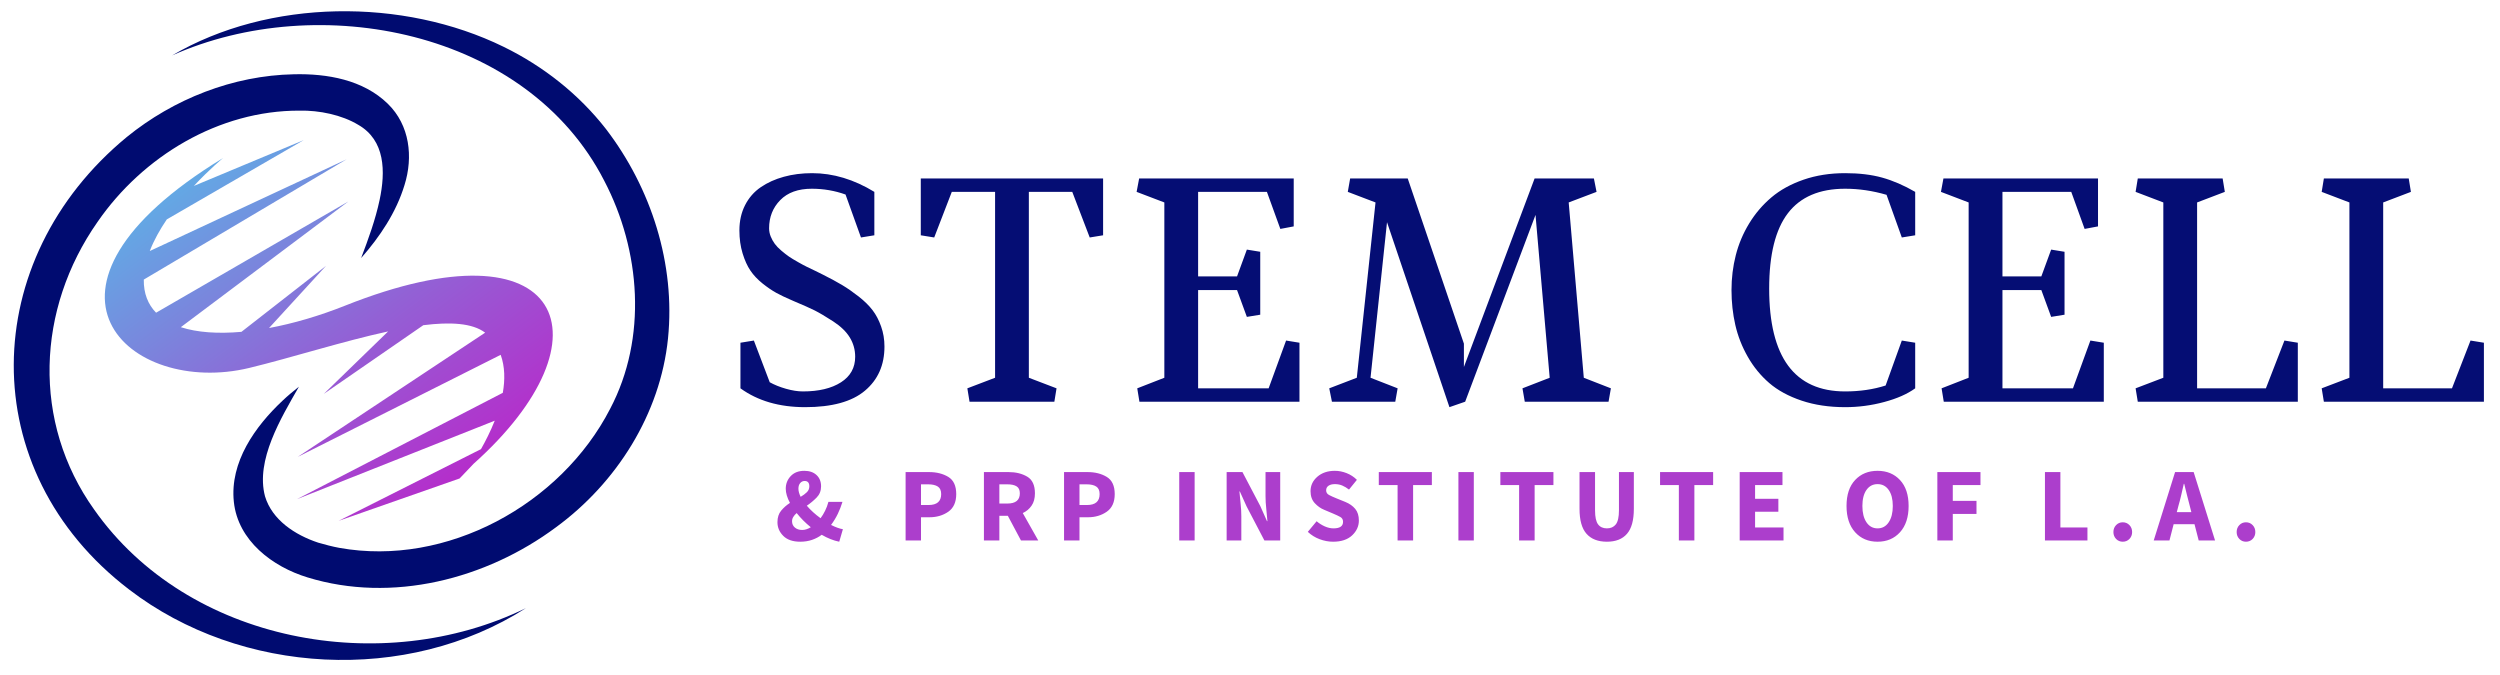
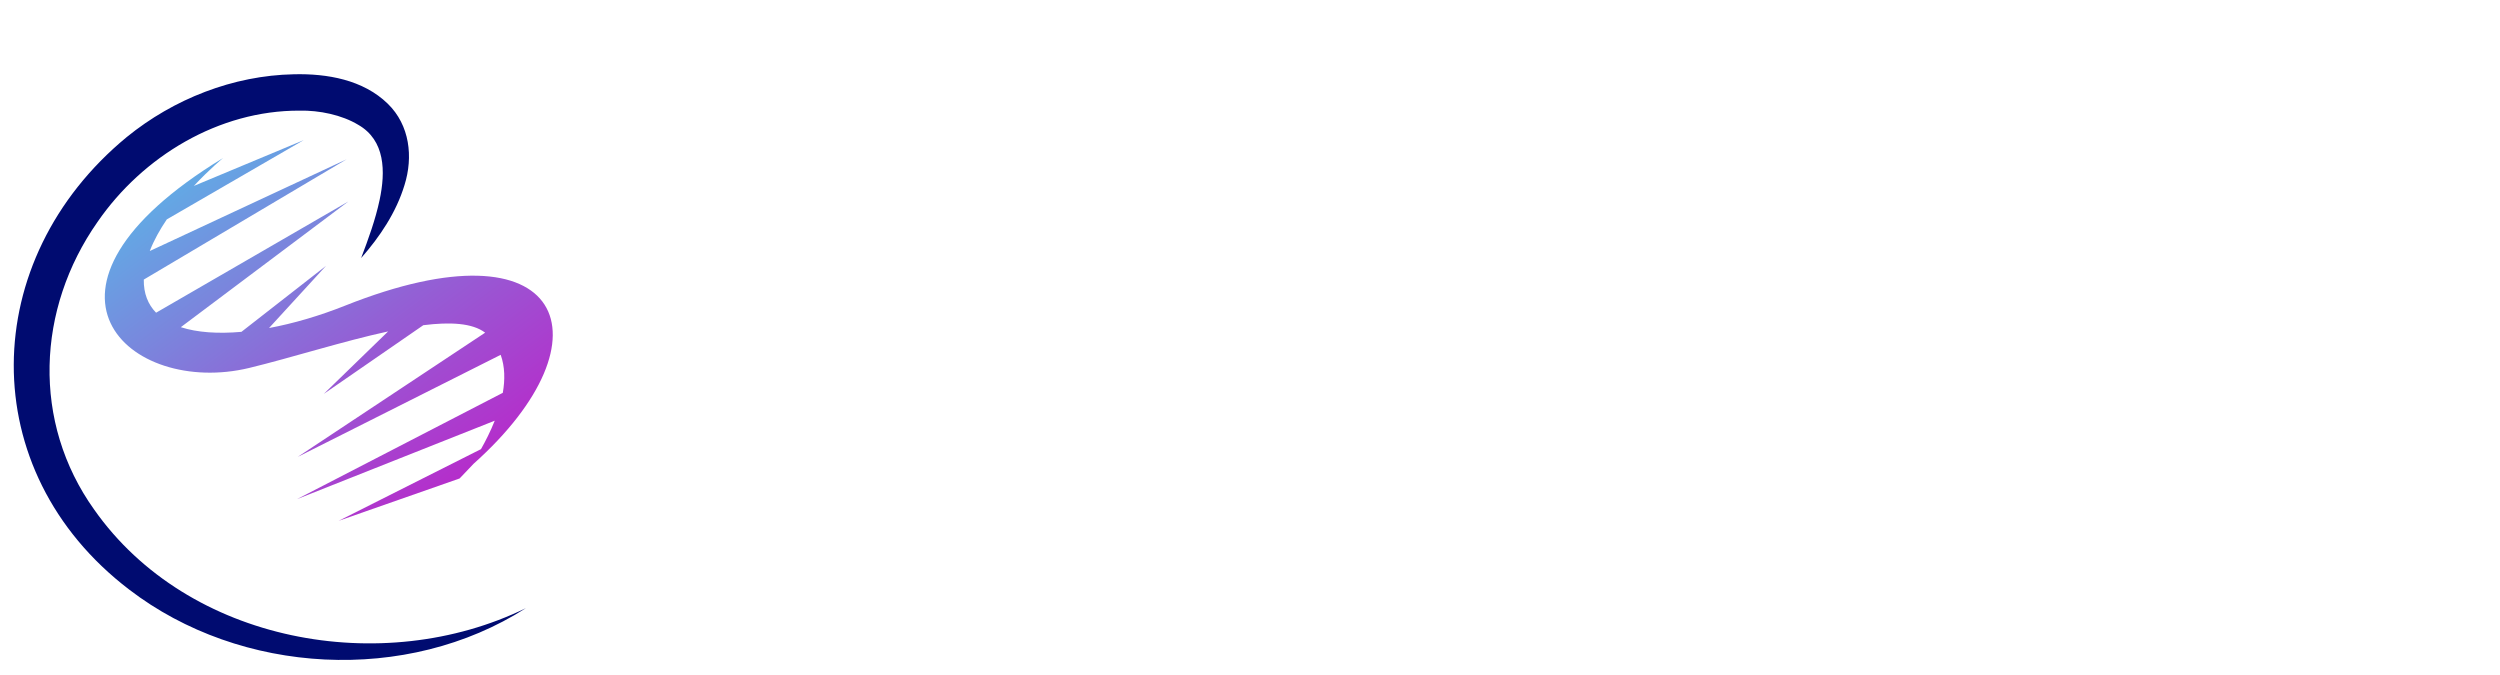
<svg xmlns="http://www.w3.org/2000/svg" xml:space="preserve" viewBox="69.632 251.904 1144.832 309.248" version="1.1" style="max-height: 500px" width="1144.832" height="309.248">
  <desc>Created with Fabric.js 5.3.0</desc>
  <defs>
</defs>
  <g id="background-logo" transform="matrix(1 0 0 1 640 512)">
    <rect height="1024" width="1280" ry="0" rx="0" y="-512" x="-640" paint-order="stroke" style="stroke: none; stroke-width: 0; stroke-dasharray: none; stroke-linecap: butt; stroke-dashoffset: 0; stroke-linejoin: miter; stroke-miterlimit: 4; fill: rgb(255,255,255); fill-opacity: 0; fill-rule: nonzero; opacity: 1;" />
  </g>
  <g id="logo-logo" transform="matrix(1.377 0.024 -0.024 1.377 226.068 405.566)">
    <g paint-order="stroke" style="">
      <g transform="matrix(1.042 0 0 1.042 -4.378 -1.577)">
        <linearGradient y2="203.94" x2="183.15" y1="-19.05" x1="9.48" gradientTransform="matrix(1 0 0 1 0 0)" gradientUnits="userSpaceOnUse" id="SVGID_81_171539">
          <stop style="stop-color:rgb(42,255,246);stop-opacity: 1" offset="0%" />
          <stop style="stop-color:rgb(74,206,236);stop-opacity: 1" offset="17%" />
          <stop style="stop-color:rgb(147,96,213);stop-opacity: 1" offset="56%" />
          <stop style="stop-color:rgb(193,27,199);stop-opacity: 1" offset="83%" />
          <stop style="stop-color:rgb(212,0,194);stop-opacity: 1" offset="96%" />
        </linearGradient>
        <path stroke-linecap="round" d="M 147.21 143.75 L 142.89 148.45 L 104.53 162.64 L 149.55 138.97 C 150.93 136.44 152.48 133.28 153.78 129.82 L 91.13 155.95 L 156.2 120.88 C 156.85 116.73 156.75 112.54 155.31 108.77 L 91.12 142.47 L 150.23 101.79 C 146.12 98.78 139.04 98.52 130.46 99.75 L 99.09 122.22 L 119.27 101.93 C 104.88 105.31 88.47 110.89 75.13 114.36 C 37.19 124.22 -2.36 90.62 65.66 47.51 C 65.66 47.51 61.43 51.09 56.48 56.59 L 91.28 41.35 L 48.03 67.42 C 45.91 70.67 44.04 74.11 42.77 77.61 L 105.06 47.24 L 41.02 86.75 C 41.03 91.18 42.51 94.66 45.13 97.25 L 105.85 60.69 L 53.1 101.73 C 58.36 103.34 65.03 103.67 72.47 102.88 L 99.07 81.37 L 81.25 101.51 C 88.98 99.94 97.21 97.37 105.39 93.95 C 174.99 64.8 191.57 102.72 147.2 143.75 Z" transform="translate(-100.25, -101.995)" paint-order="stroke" style="stroke: none; stroke-width: 1; stroke-dasharray: none; stroke-linecap: butt; stroke-dashoffset: 0; stroke-linejoin: miter; stroke-miterlimit: 4; fill: url(#SVGID_81_171539); fill-rule: nonzero; opacity: 1;" />
      </g>
      <g transform="matrix(1.042 0 0 1.042 25.425 -12.079)">
-         <path stroke-linecap="round" d="M 48.8 15.08 C 79.44 -3.63 122.21 -4.66 154.53 10.48 C 167.3 16.44 178.82 25.2 187.69 36.2 C 202.42 54.78 210.6 78.83 208.6 102.65 C 206.56 126.76 193 149.01 173.88 163.51 C 151.91 180.44 122.03 188.69 94.91 180.86 C 83.7 177.66 72.52 169.55 70.99 157.18 C 69.43 144.48 77.38 132.97 85.96 124.62 C 87.6 123.01 89.34 121.51 91.11 120.07 C 85.57 130.16 77.64 143.75 80.9 155.22 C 83.31 162.74 90.69 167.39 98.11 169.71 C 100.27 170.3 102.68 170.89 104.9 171.26 C 139.22 176.81 175.34 156.22 190.53 125.39 C 202.04 102.58 199.42 74.71 187.35 52.6 C 161.87 5.03 95.23 -6.65 48.8 15.08 L 48.8 15.08 Z" transform="translate(-128.849, -91.917)" paint-order="stroke" style="stroke: none; stroke-width: 1; stroke-dasharray: none; stroke-linecap: butt; stroke-dashoffset: 0; stroke-linejoin: miter; stroke-miterlimit: 4; fill: rgb(0,11,112); fill-rule: nonzero; opacity: 1;" />
-       </g>
+         </g>
      <g transform="matrix(1.042 0 0 1.042 -23.004 10.602)">
        <path stroke-linecap="round" d="M 164.74 189.47 C 127.2 214.37 74.22 212.46 38.07 185.72 C -12.29 148.65 -11.97 81.27 34.81 41.36 C 49.54 28.95 68.39 21.13 87.74 20.41 C 98.33 19.96 109.89 21.75 117.9 29.29 C 125.05 36.03 126.33 46.12 123.69 55.12 C 121.18 63.94 116.1 71.78 110.25 78.67 C 112.49 72.46 114.59 66.37 115.83 59.99 C 117.58 50.95 117.32 40.96 108.56 36.16 C 103.31 33.11 96.05 31.73 89.78 31.98 C 64.05 32.33 40.03 47.41 25.96 68.59 C 7 96.68 6.04 132.84 26.49 160.43 C 57.13 202.43 119.39 212.61 164.75 189.46 L 164.75 189.46 Z" transform="translate(-82.377, -113.682)" paint-order="stroke" style="stroke: none; stroke-width: 1; stroke-dasharray: none; stroke-linecap: butt; stroke-dashoffset: 0; stroke-linejoin: miter; stroke-miterlimit: 4; fill: rgb(0,11,112); fill-rule: nonzero; opacity: 1;" />
      </g>
    </g>
  </g>
  <g id="text-logo" transform="matrix(1.921 0 0 1.921 807.66 384.779)">
    <g paint-order="stroke" style="">
      <g id="text-logo-path-0" transform="matrix(1 0 0 1 -5.684342e-14 0)">
-         <path stroke-linecap="round" d="M 3.79 -40.82 L 3.79 -40.82 Q 3.79 -44.2 5.14 -46.85 Q 6.49 -49.5 8.89 -51.14 Q 11.28 -52.77 14.38 -53.62 Q 17.48 -54.48 21.12 -54.48 L 21.12 -54.48 Q 28.65 -54.48 35.96 -50.02 L 35.96 -50.02 L 35.96 -39.67 L 32.77 -39.15 L 29.09 -49.39 Q 25.23 -50.77 21.04 -50.77 L 21.04 -50.77 Q 16.18 -50.77 13.53 -48.06 Q 10.87 -45.35 10.87 -41.34 L 10.87 -41.34 Q 10.87 -40.34 11.26 -39.37 Q 11.65 -38.41 12.23 -37.63 Q 12.8 -36.85 13.79 -36.01 Q 14.77 -35.18 15.6 -34.6 Q 16.44 -34.03 17.72 -33.31 Q 19 -32.58 19.8 -32.19 Q 20.6 -31.8 21.88 -31.19 Q 23.16 -30.58 23.64 -30.32 L 23.64 -30.32 Q 26.38 -28.95 28.28 -27.81 Q 30.17 -26.68 32.23 -25.07 Q 34.29 -23.45 35.53 -21.82 Q 36.78 -20.19 37.57 -17.94 Q 38.37 -15.7 38.37 -13.14 L 38.37 -13.14 Q 38.37 -6.53 33.71 -2.62 Q 29.06 1.3 19.45 1.3 L 19.45 1.3 Q 10.24 1.3 4.04 -3.19 L 4.04 -3.19 L 4.04 -14.06 L 7.24 -14.58 L 11.02 -4.64 Q 12.69 -3.71 14.9 -3.08 Q 17.11 -2.45 18.93 -2.45 L 18.93 -2.45 Q 24.6 -2.45 28 -4.62 Q 31.39 -6.79 31.39 -10.72 L 31.39 -10.72 Q 31.39 -13.21 30.11 -15.31 Q 28.83 -17.4 26.14 -19.15 Q 23.45 -20.89 21.75 -21.75 Q 20.04 -22.6 16.77 -23.97 L 16.77 -23.97 Q 16.37 -24.16 16.18 -24.23 L 16.18 -24.23 Q 14.1 -25.12 12.6 -25.94 Q 11.1 -26.76 9.31 -28.18 Q 7.53 -29.61 6.42 -31.25 Q 5.31 -32.88 4.55 -35.37 Q 3.79 -37.85 3.79 -40.82 Z M 50.23 -39.15 L 47.03 -39.67 L 47.03 -53.21 L 90.49 -53.21 L 90.49 -39.67 L 87.3 -39.15 L 83.14 -50.02 L 72.79 -50.02 L 72.79 -5.71 L 79.39 -3.19 L 78.87 0 L 58.65 0 L 58.13 -3.19 L 64.74 -5.71 L 64.74 -50.02 L 54.42 -50.02 L 50.23 -39.15 Z M 105.09 -47.5 L 98.48 -50.02 L 99.08 -53.21 L 135.93 -53.21 L 135.93 -41.79 L 132.74 -41.19 L 129.54 -50.02 L 113.14 -50.02 L 113.14 -29.87 L 122.42 -29.87 L 124.76 -36.26 L 127.95 -35.74 L 127.95 -20.74 L 124.76 -20.22 L 122.42 -26.61 L 113.14 -26.61 L 113.14 -3.19 L 129.95 -3.19 L 134.11 -14.58 L 137.3 -14.06 L 137.3 0 L 99.15 0 L 98.63 -3.19 L 105.09 -5.71 L 105.09 -47.5 Z M 145.04 0 L 144.4 -3.19 L 150.97 -5.71 L 155.43 -47.5 L 148.82 -50.02 L 149.38 -53.21 L 163.11 -53.21 L 176.5 -13.84 L 176.5 -8.28 L 193.35 -53.21 L 207.49 -53.21 L 208.12 -50.02 L 201.48 -47.5 L 205.08 -5.71 L 211.54 -3.19 L 210.98 0 L 191.01 0 L 190.46 -3.19 L 196.95 -5.71 L 193.57 -44.53 L 176.8 0 L 173.05 1.3 L 158.17 -42.79 L 154.24 -5.71 L 160.7 -3.19 L 160.14 0 L 145.04 0 Z M 240.29 -26.61 L 240.29 -26.61 Q 240.29 -30.91 241.31 -34.92 Q 242.33 -38.93 244.5 -42.49 Q 246.67 -46.05 249.81 -48.71 Q 252.94 -51.36 257.45 -52.92 Q 261.96 -54.48 267.38 -54.48 L 267.38 -54.48 Q 272.39 -54.48 276.21 -53.42 Q 280.03 -52.36 284.08 -50.02 L 284.08 -50.02 L 284.08 -39.67 L 280.89 -39.15 L 277.25 -49.32 Q 272.28 -50.77 267.38 -50.77 L 267.38 -50.77 Q 258.21 -50.77 253.74 -44.94 Q 249.27 -39.11 249.27 -26.98 L 249.27 -26.98 Q 249.27 -2.45 267.38 -2.45 L 267.38 -2.45 Q 272.61 -2.45 277.03 -3.86 L 277.03 -3.86 L 280.89 -14.58 L 284.08 -14.06 L 284.08 -3.19 Q 281.26 -1.15 276.69 0.07 Q 272.13 1.3 267.38 1.3 L 267.38 1.3 Q 261.63 1.3 256.99 -0.26 Q 252.35 -1.82 249.29 -4.45 Q 246.23 -7.09 244.17 -10.71 Q 242.11 -14.32 241.2 -18.29 Q 240.29 -22.27 240.29 -26.61 Z M 296.82 -47.5 L 290.22 -50.02 L 290.81 -53.21 L 327.66 -53.21 L 327.66 -41.79 L 324.47 -41.19 L 321.28 -50.02 L 304.88 -50.02 L 304.88 -29.87 L 314.15 -29.87 L 316.49 -36.26 L 319.68 -35.74 L 319.68 -20.74 L 316.49 -20.22 L 314.15 -26.61 L 304.88 -26.61 L 304.88 -3.19 L 321.69 -3.19 L 325.84 -14.58 L 329.04 -14.06 L 329.04 0 L 290.89 0 L 290.37 -3.19 L 296.82 -5.71 L 296.82 -47.5 Z M 337.14 0 L 336.62 -3.19 L 343.23 -5.71 L 343.23 -47.5 L 336.62 -50.02 L 337.14 -53.21 L 357.37 -53.21 L 357.89 -50.02 L 351.28 -47.5 L 351.28 -3.19 L 367.68 -3.19 L 372.1 -14.58 L 375.29 -14.06 L 375.29 0 L 337.14 0 Z M 381.5 0 L 380.98 -3.19 L 387.59 -5.71 L 387.59 -47.5 L 380.98 -50.02 L 381.5 -53.21 L 401.73 -53.21 L 402.25 -50.02 L 395.64 -47.5 L 395.64 -3.19 L 412.04 -3.19 L 416.46 -14.58 L 419.65 -14.06 L 419.65 0 L 381.5 0 Z" transform="translate(-211.72, 26.59)" paint-order="stroke" style="stroke: rgb(255,255,255); stroke-width: 0; stroke-dasharray: none; stroke-linecap: butt; stroke-dashoffset: 0; stroke-linejoin: miter; stroke-miterlimit: 4; fill: rgb(5,13,116); fill-rule: nonzero; opacity: 1;" />
-       </g>
+         </g>
    </g>
  </g>
  <g id="tagline-1c916b0b-5978-4e55-a5e1-988c64c3336b-logo" transform="matrix(1.921 0 0 1.921 764.035 483.741)">
    <g paint-order="stroke" style="">
      <g id="tagline-1c916b0b-5978-4e55-a5e1-988c64c3336b-logo-path-0" transform="matrix(1 0 0 1 5.684342e-14 0)">
-         <path stroke-linecap="round" d="M 16.2 -2.68 L 15.33 0.3 Q 13.3 -0.1 11.15 -1.35 L 11.15 -1.35 Q 10.13 -0.58 8.84 -0.14 Q 7.55 0.3 6.03 0.3 L 6.03 0.3 Q 3.38 0.3 1.99 -1.09 Q 0.6 -2.48 0.6 -4.35 L 0.6 -4.35 Q 0.6 -6.05 1.49 -7.11 Q 2.38 -8.18 3.58 -8.95 L 3.58 -8.95 Q 2.58 -10.83 2.58 -12.33 L 2.58 -12.33 Q 2.58 -14.08 3.76 -15.34 Q 4.95 -16.6 7 -16.6 L 7 -16.6 Q 8.83 -16.6 9.91 -15.6 Q 11 -14.6 11 -12.9 L 11 -12.9 Q 11 -11.3 9.94 -10.23 Q 8.88 -9.15 7.6 -8.28 L 7.6 -8.28 Q 8.95 -6.7 10.88 -5.3 L 10.88 -5.3 Q 11.48 -6.1 11.96 -7.08 Q 12.45 -8.05 12.75 -9.2 L 12.75 -9.2 L 16.1 -9.2 Q 15.65 -7.73 14.99 -6.35 Q 14.33 -4.98 13.38 -3.7 L 13.38 -3.7 Q 15 -2.88 16.2 -2.68 L 16.2 -2.68 Z M 5.6 -12.35 L 5.6 -12.35 Q 5.6 -11.48 6.13 -10.4 L 6.13 -10.4 Q 7.03 -10.93 7.61 -11.5 Q 8.2 -12.08 8.2 -12.9 L 8.2 -12.9 Q 8.2 -14.18 7.08 -14.18 L 7.08 -14.18 Q 6.45 -14.18 6.03 -13.69 Q 5.6 -13.2 5.6 -12.35 Z M 6.5 -2.5 L 6.5 -2.5 Q 7.48 -2.5 8.55 -3.15 L 8.55 -3.15 Q 6.63 -4.7 5.18 -6.53 L 5.18 -6.53 Q 4.67 -6.1 4.38 -5.61 Q 4.08 -5.13 4.08 -4.58 L 4.08 -4.58 Q 4.08 -3.65 4.75 -3.08 Q 5.43 -2.5 6.5 -2.5 Z M 34.82 0 L 31.15 0 L 31.15 -16.3 L 36.75 -16.3 Q 39.42 -16.3 41.33 -15.15 Q 43.22 -14 43.22 -11.05 L 43.22 -11.05 Q 43.22 -8.18 41.33 -6.85 Q 39.42 -5.53 36.85 -5.53 L 36.85 -5.53 L 34.82 -5.53 L 34.82 0 Z M 34.82 -13.38 L 34.82 -8.45 L 36.63 -8.45 Q 39.63 -8.45 39.63 -11.05 L 39.63 -11.05 Q 39.63 -12.33 38.83 -12.85 Q 38.02 -13.38 36.52 -13.38 L 36.52 -13.38 L 34.82 -13.38 Z M 53.5 -13.38 L 53.5 -8.8 L 55.4 -8.8 Q 58.38 -8.8 58.38 -11.23 L 58.38 -11.23 Q 58.38 -12.43 57.61 -12.9 Q 56.85 -13.38 55.4 -13.38 L 55.4 -13.38 L 53.5 -13.38 Z M 53.5 -5.88 L 53.5 0 L 49.82 0 L 49.82 -16.3 L 55.7 -16.3 Q 58.3 -16.3 60.14 -15.21 Q 61.98 -14.13 61.98 -11.23 L 61.98 -11.23 Q 61.98 -9.43 61.17 -8.28 Q 60.38 -7.13 59.08 -6.53 L 59.08 -6.53 L 62.77 0 L 58.65 0 L 55.52 -5.88 L 53.5 -5.88 Z M 72.6 0 L 68.92 0 L 68.92 -16.3 L 74.53 -16.3 Q 77.2 -16.3 79.1 -15.15 Q 81 -14 81 -11.05 L 81 -11.05 Q 81 -8.18 79.1 -6.85 Q 77.2 -5.53 74.63 -5.53 L 74.63 -5.53 L 72.6 -5.53 L 72.6 0 Z M 72.6 -13.38 L 72.6 -8.45 L 74.4 -8.45 Q 77.4 -8.45 77.4 -11.05 L 77.4 -11.05 Q 77.4 -12.33 76.6 -12.85 Q 75.8 -13.38 74.3 -13.38 L 74.3 -13.38 L 72.6 -13.38 Z M 100.05 0 L 96.38 0 L 96.38 -16.3 L 100.05 -16.3 L 100.05 0 Z M 111.18 0 L 107.68 0 L 107.68 -16.3 L 111.45 -16.3 L 115.7 -8.2 L 117.3 -4.6 L 117.4 -4.6 Q 117.3 -5.9 117.13 -7.5 Q 116.95 -9.1 116.95 -10.55 L 116.95 -10.55 L 116.95 -16.3 L 120.45 -16.3 L 120.45 0 L 116.68 0 L 112.43 -8.13 L 110.83 -11.68 L 110.73 -11.68 Q 110.85 -10.33 111.01 -8.78 Q 111.18 -7.23 111.18 -5.78 L 111.18 -5.78 L 111.18 0 Z M 133.05 0.3 L 133.05 0.3 Q 131.45 0.3 129.85 -0.3 Q 128.25 -0.9 127.03 -2.05 L 127.03 -2.05 L 129.13 -4.58 Q 130 -3.83 131.08 -3.35 Q 132.15 -2.88 133.15 -2.88 L 133.15 -2.88 Q 135.43 -2.88 135.43 -4.45 L 135.43 -4.45 Q 135.43 -5.23 134.79 -5.59 Q 134.15 -5.95 133.08 -6.4 L 133.08 -6.4 L 130.95 -7.3 Q 129.7 -7.8 128.69 -8.89 Q 127.68 -9.98 127.68 -11.75 L 127.68 -11.75 Q 127.68 -13.78 129.3 -15.19 Q 130.93 -16.6 133.48 -16.6 L 133.48 -16.6 Q 134.88 -16.6 136.28 -16.05 Q 137.68 -15.5 138.73 -14.45 L 138.73 -14.45 L 136.85 -12.13 Q 136.05 -12.75 135.25 -13.09 Q 134.45 -13.43 133.48 -13.43 L 133.48 -13.43 Q 132.53 -13.43 131.96 -13.04 Q 131.4 -12.65 131.4 -11.95 L 131.4 -11.95 Q 131.4 -11.2 132.11 -10.83 Q 132.83 -10.45 133.88 -10.03 L 133.88 -10.03 L 135.98 -9.18 Q 137.45 -8.58 138.33 -7.53 Q 139.2 -6.48 139.2 -4.75 L 139.2 -4.75 Q 139.2 -2.73 137.59 -1.21 Q 135.98 0.3 133.05 0.3 Z M 152.13 0 L 148.43 0 L 148.43 -13.2 L 143.95 -13.2 L 143.95 -16.3 L 156.6 -16.3 L 156.6 -13.2 L 152.13 -13.2 L 152.13 0 Z M 166.6 0 L 162.93 0 L 162.93 -16.3 L 166.6 -16.3 L 166.6 0 Z M 181.1 0 L 177.4 0 L 177.4 -13.2 L 172.93 -13.2 L 172.93 -16.3 L 185.58 -16.3 L 185.58 -13.2 L 181.1 -13.2 L 181.1 0 Z M 198.33 0.3 L 198.33 0.3 Q 195.15 0.3 193.48 -1.58 Q 191.8 -3.45 191.8 -7.55 L 191.8 -7.55 L 191.8 -16.3 L 195.5 -16.3 L 195.5 -7.18 Q 195.5 -4.78 196.23 -3.83 Q 196.95 -2.88 198.33 -2.88 L 198.33 -2.88 Q 199.7 -2.88 200.45 -3.83 Q 201.2 -4.78 201.2 -7.18 L 201.2 -7.18 L 201.2 -16.3 L 204.75 -16.3 L 204.75 -7.55 Q 204.75 -3.45 203.11 -1.58 Q 201.48 0.3 198.33 0.3 Z M 219.18 0 L 215.48 0 L 215.48 -13.2 L 211 -13.2 L 211 -16.3 L 223.65 -16.3 L 223.65 -13.2 L 219.18 -13.2 L 219.18 0 Z M 240.43 0 L 229.98 0 L 229.98 -16.3 L 240.18 -16.3 L 240.18 -13.2 L 233.65 -13.2 L 233.65 -9.93 L 239.2 -9.93 L 239.2 -6.85 L 233.65 -6.85 L 233.65 -3.1 L 240.43 -3.1 L 240.43 0 Z M 262.85 0.3 L 262.85 0.3 Q 259.55 0.3 257.5 -1.96 Q 255.45 -4.23 255.45 -8.22 L 255.45 -8.22 Q 255.45 -12.23 257.5 -14.41 Q 259.55 -16.6 262.85 -16.6 L 262.85 -16.6 Q 266.15 -16.6 268.2 -14.4 Q 270.25 -12.2 270.25 -8.22 L 270.25 -8.22 Q 270.25 -4.23 268.2 -1.96 Q 266.15 0.3 262.85 0.3 Z M 262.85 -2.88 L 262.85 -2.88 Q 264.53 -2.88 265.5 -4.33 Q 266.48 -5.78 266.48 -8.22 L 266.48 -8.22 Q 266.48 -10.65 265.5 -12.04 Q 264.53 -13.43 262.85 -13.43 L 262.85 -13.43 Q 261.18 -13.43 260.2 -12.04 Q 259.23 -10.65 259.23 -8.22 L 259.23 -8.22 Q 259.23 -5.78 260.2 -4.33 Q 261.18 -2.88 262.85 -2.88 Z M 280.78 0 L 277.1 0 L 277.1 -16.3 L 287.38 -16.3 L 287.38 -13.2 L 280.78 -13.2 L 280.78 -9.43 L 286.43 -9.43 L 286.43 -6.33 L 280.78 -6.33 L 280.78 0 Z M 312.88 0 L 302.75 0 L 302.75 -16.3 L 306.43 -16.3 L 306.43 -3.1 L 312.88 -3.1 L 312.88 0 Z M 321.3 0.3 L 321.3 0.3 Q 320.35 0.3 319.71 -0.36 Q 319.07 -1.03 319.07 -2 L 319.07 -2 Q 319.07 -3 319.71 -3.66 Q 320.35 -4.33 321.3 -4.33 L 321.3 -4.33 Q 322.25 -4.33 322.89 -3.66 Q 323.53 -3 323.53 -2 L 323.53 -2 Q 323.53 -1.03 322.89 -0.36 Q 322.25 0.3 321.3 0.3 Z M 334.57 -8.25 L 334.57 -8.25 L 334.18 -6.75 L 337.65 -6.75 L 337.27 -8.25 Q 336.93 -9.47 336.6 -10.85 Q 336.27 -12.23 335.95 -13.5 L 335.95 -13.5 L 335.85 -13.5 Q 335.55 -12.2 335.24 -10.84 Q 334.93 -9.47 334.57 -8.25 Z M 343.3 0 L 339.4 0 L 338.4 -3.88 L 333.43 -3.88 L 332.43 0 L 328.68 0 L 333.77 -16.3 L 338.2 -16.3 L 343.3 0 Z M 350.67 0.3 L 350.67 0.3 Q 349.72 0.3 349.09 -0.36 Q 348.45 -1.03 348.45 -2 L 348.45 -2 Q 348.45 -3 349.09 -3.66 Q 349.72 -4.33 350.67 -4.33 L 350.67 -4.33 Q 351.62 -4.33 352.26 -3.66 Q 352.9 -3 352.9 -2 L 352.9 -2 Q 352.9 -1.03 352.26 -0.36 Q 351.62 0.3 350.67 0.3 Z" transform="translate(-176.75, 8.15)" paint-order="stroke" style="stroke: none; stroke-width: 0; stroke-dasharray: none; stroke-linecap: butt; stroke-dashoffset: 0; stroke-linejoin: miter; stroke-miterlimit: 4; fill: rgb(172,62,204); fill-rule: nonzero; opacity: 1;" />
-       </g>
+         </g>
    </g>
  </g>
</svg>